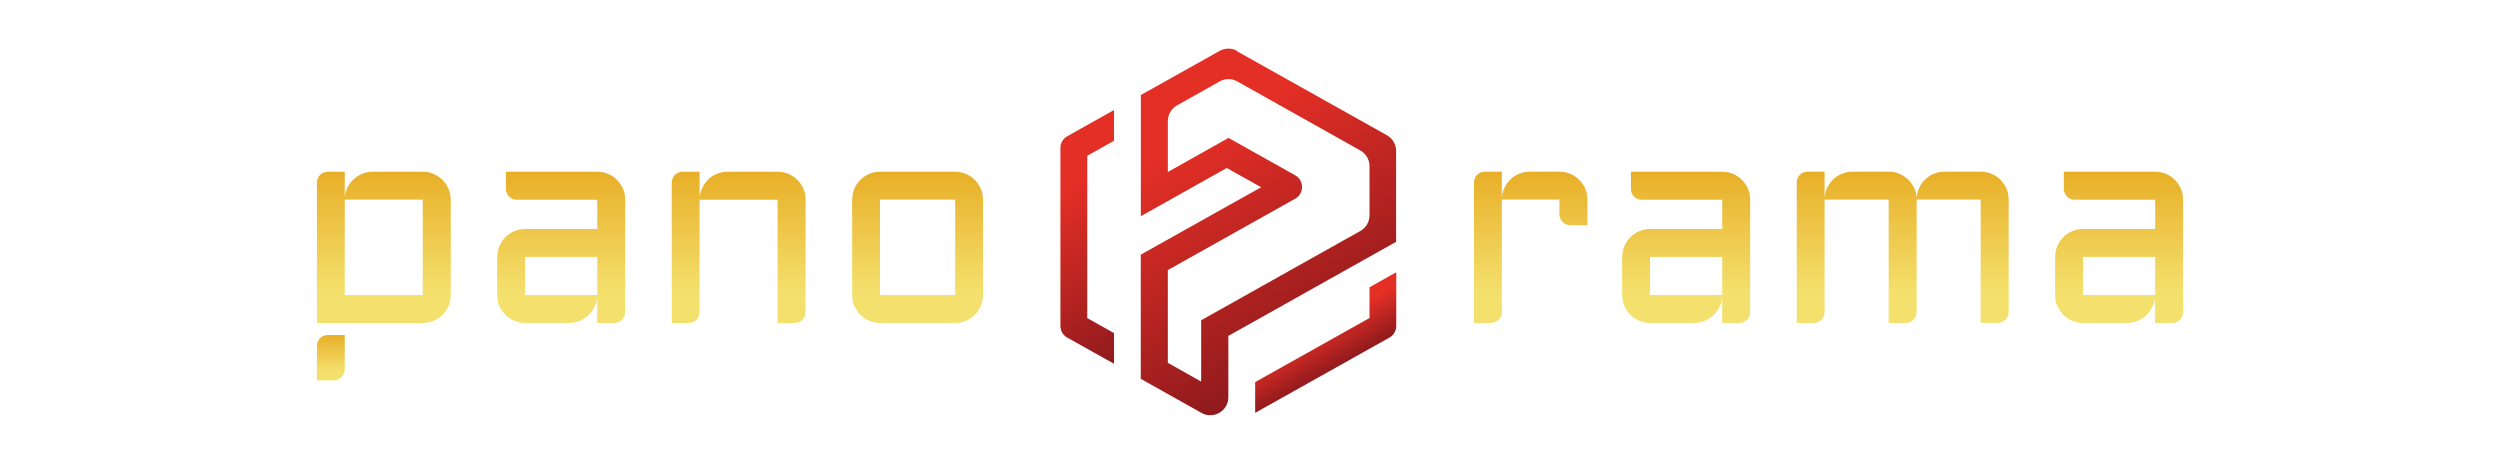
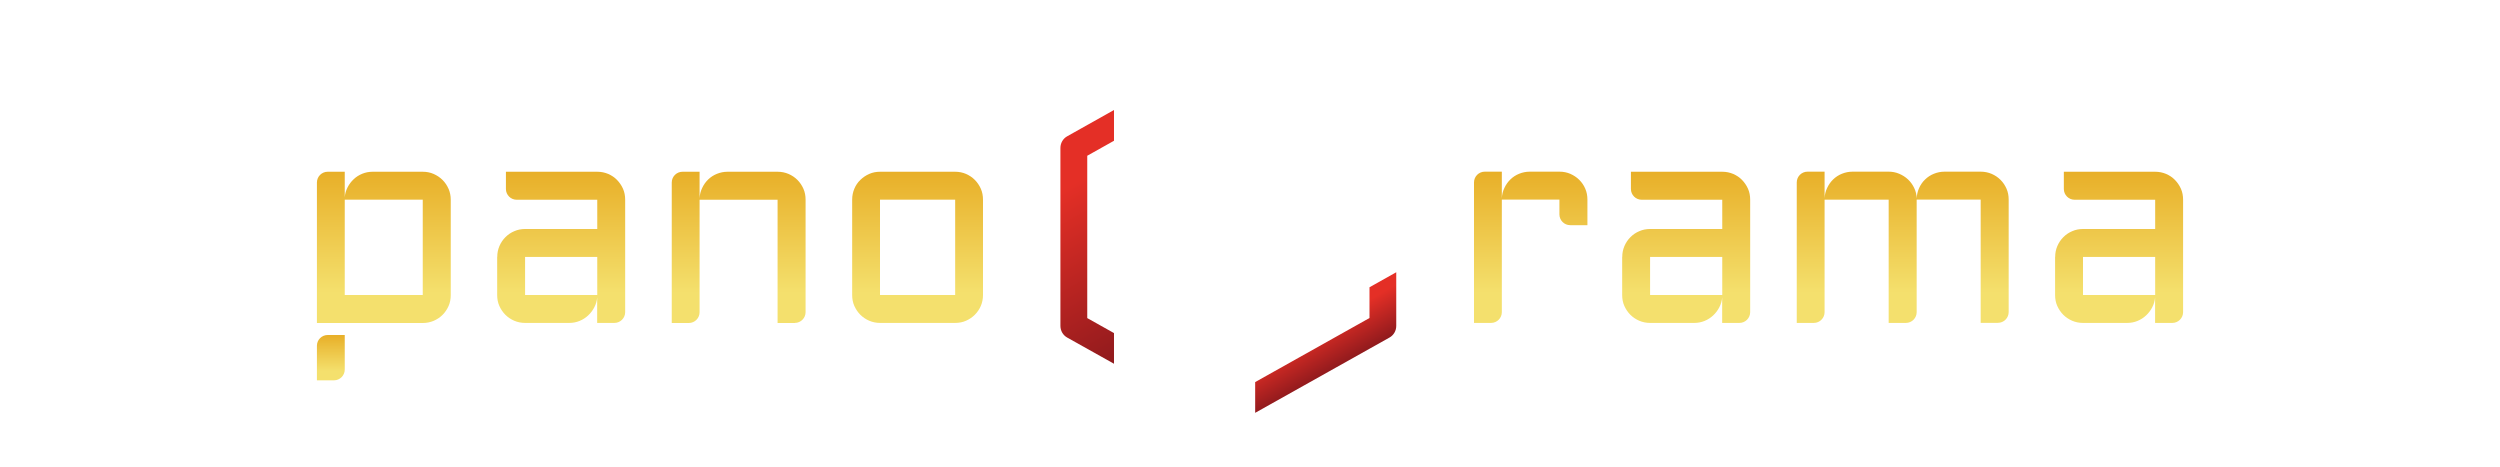
<svg xmlns="http://www.w3.org/2000/svg" xmlns:xlink="http://www.w3.org/1999/xlink" id="Layer_1" version="1.1" viewBox="0 0 300 56">
  <defs>
    <style>
      .st0 {
        fill: url(#linear-gradient2);
      }

      .st1 {
        fill: url(#linear-gradient1);
      }

      .st2 {
        fill: url(#linear-gradient9);
      }

      .st3 {
        fill: url(#linear-gradient3);
      }

      .st4 {
        fill: url(#linear-gradient6);
      }

      .st5 {
        fill: url(#linear-gradient8);
      }

      .st6 {
        fill: url(#linear-gradient7);
      }

      .st7 {
        fill: url(#linear-gradient5);
      }

      .st8 {
        fill: url(#linear-gradient4);
      }

      .st9 {
        fill: url(#linear-gradient11);
      }

      .st10 {
        fill: url(#linear-gradient10);
      }

      .st11 {
        fill: url(#linear-gradient);
      }
    </style>
    <linearGradient id="linear-gradient" x1="183.69" y1="38.76" x2="183.69" y2="20.61" gradientUnits="userSpaceOnUse">
      <stop offset=".2" stop-color="#f4e06d" />
      <stop offset="1" stop-color="#e8af28" />
    </linearGradient>
    <linearGradient id="linear-gradient1" x1="202.35" x2="202.35" xlink:href="#linear-gradient" />
    <linearGradient id="linear-gradient2" x1="254.29" x2="254.29" xlink:href="#linear-gradient" />
    <linearGradient id="linear-gradient3" x1="228.32" x2="228.32" xlink:href="#linear-gradient" />
    <linearGradient id="linear-gradient4" x1="67.35" x2="67.35" xlink:href="#linear-gradient" />
    <linearGradient id="linear-gradient5" x1="88.65" x2="88.65" xlink:href="#linear-gradient" />
    <linearGradient id="linear-gradient6" x1="110.11" x2="110.11" xlink:href="#linear-gradient" />
    <linearGradient id="linear-gradient7" x1="46.06" y1="38.76" x2="46.06" y2="20.61" xlink:href="#linear-gradient" />
    <linearGradient id="linear-gradient8" x1="39.7" y1="45.63" x2="39.7" y2="40.2" xlink:href="#linear-gradient" />
    <linearGradient id="linear-gradient9" x1="125.53" y1="17.82" x2="138.75" y2="40.72" gradientUnits="userSpaceOnUse">
      <stop offset=".2" stop-color="#e42f26" />
      <stop offset="1" stop-color="#901a1d" />
    </linearGradient>
    <linearGradient id="linear-gradient10" x1="157.53" y1="38.41" x2="160.74" y2="43.97" xlink:href="#linear-gradient9" />
    <linearGradient id="linear-gradient11" x1="139.7" y1="9.78" x2="158.57" y2="42.45" xlink:href="#linear-gradient9" />
  </defs>
  <g>
    <path class="st11" d="M180.22,23.96v13.5c0,.71-.58,1.29-1.29,1.29h-2.05v-16.86c0-.71.58-1.29,1.29-1.29h2.05v3.2c.02-.44.12-.86.31-1.25.18-.39.42-.73.72-1.02.3-.29.65-.52,1.05-.68.4-.16.82-.25,1.28-.25h3.56c.47,0,.9.09,1.3.26.4.18.76.41,1.07.72s.55.66.72,1.06c.18.41.26.85.26,1.31v3.07h-2.07c-.71,0-1.29-.58-1.29-1.29v-1.78h-6.92Z" />
    <path class="st1" d="M194.67,30.83c0-.47.09-.9.26-1.3s.41-.76.72-1.07.66-.55,1.07-.72c.41-.18.84-.26,1.29-.26h8.66v-3.51h-9.67c-.71,0-1.29-.58-1.29-1.29v-2.07h10.96c.47,0,.9.09,1.31.26.41.18.76.41,1.06.72s.54.66.72,1.06c.18.41.26.85.26,1.31v13.5c0,.71-.58,1.29-1.29,1.29h-2.07v-3.07c-.03.42-.15.82-.34,1.19-.19.37-.44.7-.74.98-.3.28-.64.5-1.03.66s-.8.24-1.23.24h-5.32c-.45,0-.89-.09-1.29-.26-.41-.18-.76-.41-1.07-.72-.3-.3-.54-.66-.72-1.06s-.26-.85-.26-1.31v-4.57ZM198.01,35.4h8.66v-4.57h-8.66v4.57Z" />
    <path class="st0" d="M246.62,30.83c0-.47.09-.9.26-1.3s.41-.76.72-1.07.66-.55,1.07-.72c.41-.18.84-.26,1.29-.26h8.66v-3.51h-9.67c-.71,0-1.29-.58-1.29-1.29v-2.07h10.96c.47,0,.9.09,1.31.26.41.18.76.41,1.06.72s.54.66.72,1.06c.18.41.26.85.26,1.31v13.5c0,.71-.58,1.29-1.29,1.29h-2.07v-3.07c-.03.42-.15.82-.34,1.19-.19.37-.44.7-.74.98-.3.28-.64.5-1.03.66s-.8.24-1.23.24h-5.32c-.45,0-.89-.09-1.29-.26-.41-.18-.76-.41-1.07-.72-.3-.3-.54-.66-.72-1.06s-.26-.85-.26-1.31v-4.57ZM249.96,35.4h8.66v-4.57h-8.66v4.57Z" />
    <path class="st3" d="M230,23.96v13.5c0,.71-.58,1.29-1.29,1.29h-2.07v-14.79h-7.69v13.5c0,.71-.58,1.29-1.29,1.29h-2.05v-16.86c0-.71.58-1.29,1.29-1.29h2.05v3.2c.02-.44.12-.86.31-1.25.18-.39.42-.73.72-1.02.3-.29.65-.52,1.05-.68.4-.16.82-.25,1.28-.25h4.33c.44,0,.86.08,1.26.25.4.17.75.39,1.06.68.31.29.55.63.74,1.02s.29.81.3,1.25c.02-.44.12-.86.3-1.25.18-.39.41-.73.72-1.02.3-.29.65-.52,1.05-.68.4-.16.82-.25,1.28-.25h4.33c.47,0,.9.09,1.31.26.41.18.76.41,1.07.72s.54.66.72,1.06c.18.41.26.85.26,1.31v13.5c0,.71-.58,1.29-1.29,1.29h-2.07v-14.79h-7.67Z" />
  </g>
  <g>
    <path class="st8" d="M59.67,30.83c0-.47.09-.9.26-1.3s.41-.76.72-1.07.66-.55,1.07-.72c.41-.18.84-.26,1.29-.26h8.66v-3.51h-9.67c-.71,0-1.29-.58-1.29-1.29v-2.07h10.96c.47,0,.9.09,1.31.26.41.18.76.41,1.06.72s.54.66.72,1.06c.18.41.26.85.26,1.31v13.5c0,.71-.58,1.29-1.29,1.29h-2.07v-3.07c-.03.42-.15.82-.34,1.19-.19.37-.44.7-.74.98-.3.28-.64.5-1.03.66s-.8.24-1.23.24h-5.32c-.45,0-.89-.09-1.29-.26-.41-.18-.76-.41-1.07-.72-.3-.3-.54-.66-.72-1.06s-.26-.85-.26-1.31v-4.57ZM63.01,35.4h8.66v-4.57h-8.66v4.57Z" />
    <path class="st7" d="M95.38,38.76h-2.07v-14.79h-9.36v13.5c0,.71-.58,1.29-1.29,1.29h-2.05v-16.86c0-.71.58-1.29,1.29-1.29h2.05v3.2c.02-.44.12-.86.31-1.25.18-.39.42-.73.72-1.02.3-.29.65-.52,1.05-.68.4-.16.82-.25,1.28-.25h6c.47,0,.9.09,1.31.26.41.18.76.41,1.07.72.3.3.54.66.72,1.06.18.41.26.85.26,1.31v13.5c0,.71-.58,1.29-1.29,1.29Z" />
    <path class="st4" d="M117.96,35.4c0,.47-.09.9-.26,1.31-.18.41-.42.76-.72,1.06-.3.3-.65.54-1.06.72-.4.18-.84.26-1.3.26h-9.02c-.45,0-.89-.09-1.29-.26-.41-.18-.76-.41-1.07-.72-.3-.3-.54-.66-.72-1.06s-.26-.85-.26-1.31v-11.44c0-.47.09-.9.26-1.31s.41-.76.72-1.06.66-.54,1.07-.72c.41-.18.84-.26,1.29-.26h9.02c.47,0,.9.09,1.3.26.4.18.76.41,1.06.72.3.3.54.66.72,1.06.18.41.26.85.26,1.31v11.44ZM105.6,23.96v11.44h9.02v-11.44h-9.02Z" />
    <path class="st6" d="M53.82,22.65c-.18-.41-.42-.76-.72-1.06-.3-.3-.66-.54-1.07-.72-.41-.18-.85-.26-1.31-.26h-6c-.44,0-.86.08-1.25.24-.39.16-.74.38-1.03.66-.3.28-.54.6-.73.97-.19.37-.31.77-.34,1.2v-3.07h-2.05c-.71,0-1.29.58-1.29,1.29v16.86h3.34s9.36,0,9.36,0c.47,0,.9-.09,1.31-.26.41-.18.76-.41,1.07-.72.3-.3.54-.66.72-1.06.18-.41.26-.85.26-1.31v-11.44c0-.47-.09-.9-.26-1.31ZM50.73,35.4h-9.36v-11.44h9.36v11.44Z" />
    <path class="st5" d="M38.03,41.49v4.15h2.05c.71,0,1.29-.58,1.29-1.29v-4.15h-2.05c-.71,0-1.29.58-1.29,1.29Z" />
  </g>
  <g>
    <path class="st2" d="M130.47,38.16v-19.47l3.21-1.8v-3.69l-5.61,3.15c-.51.28-.82.82-.82,1.4v21.36c0,.58.31,1.12.82,1.4l5.61,3.14v-3.68l-3.21-1.8Z" />
    <path class="st10" d="M167.55,32.67l-3.21,1.8v3.69l-13.72,7.69v3.69l16.11-9.03c.51-.28.82-.82.82-1.4v-6.43Z" />
-     <path class="st9" d="M148.46,6.11c-.66-.37-1.46-.37-2.11,0l-6.23,3.49-3.22,1.8v14.54l10.31-5.78,3.84,2.15.29.16-3.94,2.2-10.51,5.89c0,6.67,0,8.23,0,14.9l7.29,4.09c1.44.81,3.22-.23,3.22-1.88h0v-7.37l3.21-1.79,7.29-4.09,3.21-1.8,3.21-1.8,3.21-1.8v-10.91c0-.78-.42-1.5-1.1-1.88l-17.99-10.08ZM164.34,25.84c0,.78-.42,1.5-1.1,1.88l-2.11,1.18-3.21,1.8-3.21,1.8-4.08,2.29-3.21,1.8-3.28,1.84v7.36l-4-2.25v-11.13s15.29-8.57,15.29-8.57c1.09-.61,1.09-2.19,0-2.8l-8.01-4.49-7.28,4.09v-6.11c0-.78.42-1.5,1.1-1.88l5.12-2.88c.66-.37,1.46-.37,2.11,0l14.77,8.29c.68.38,1.1,1.1,1.1,1.88v5.88Z" />
  </g>
</svg>